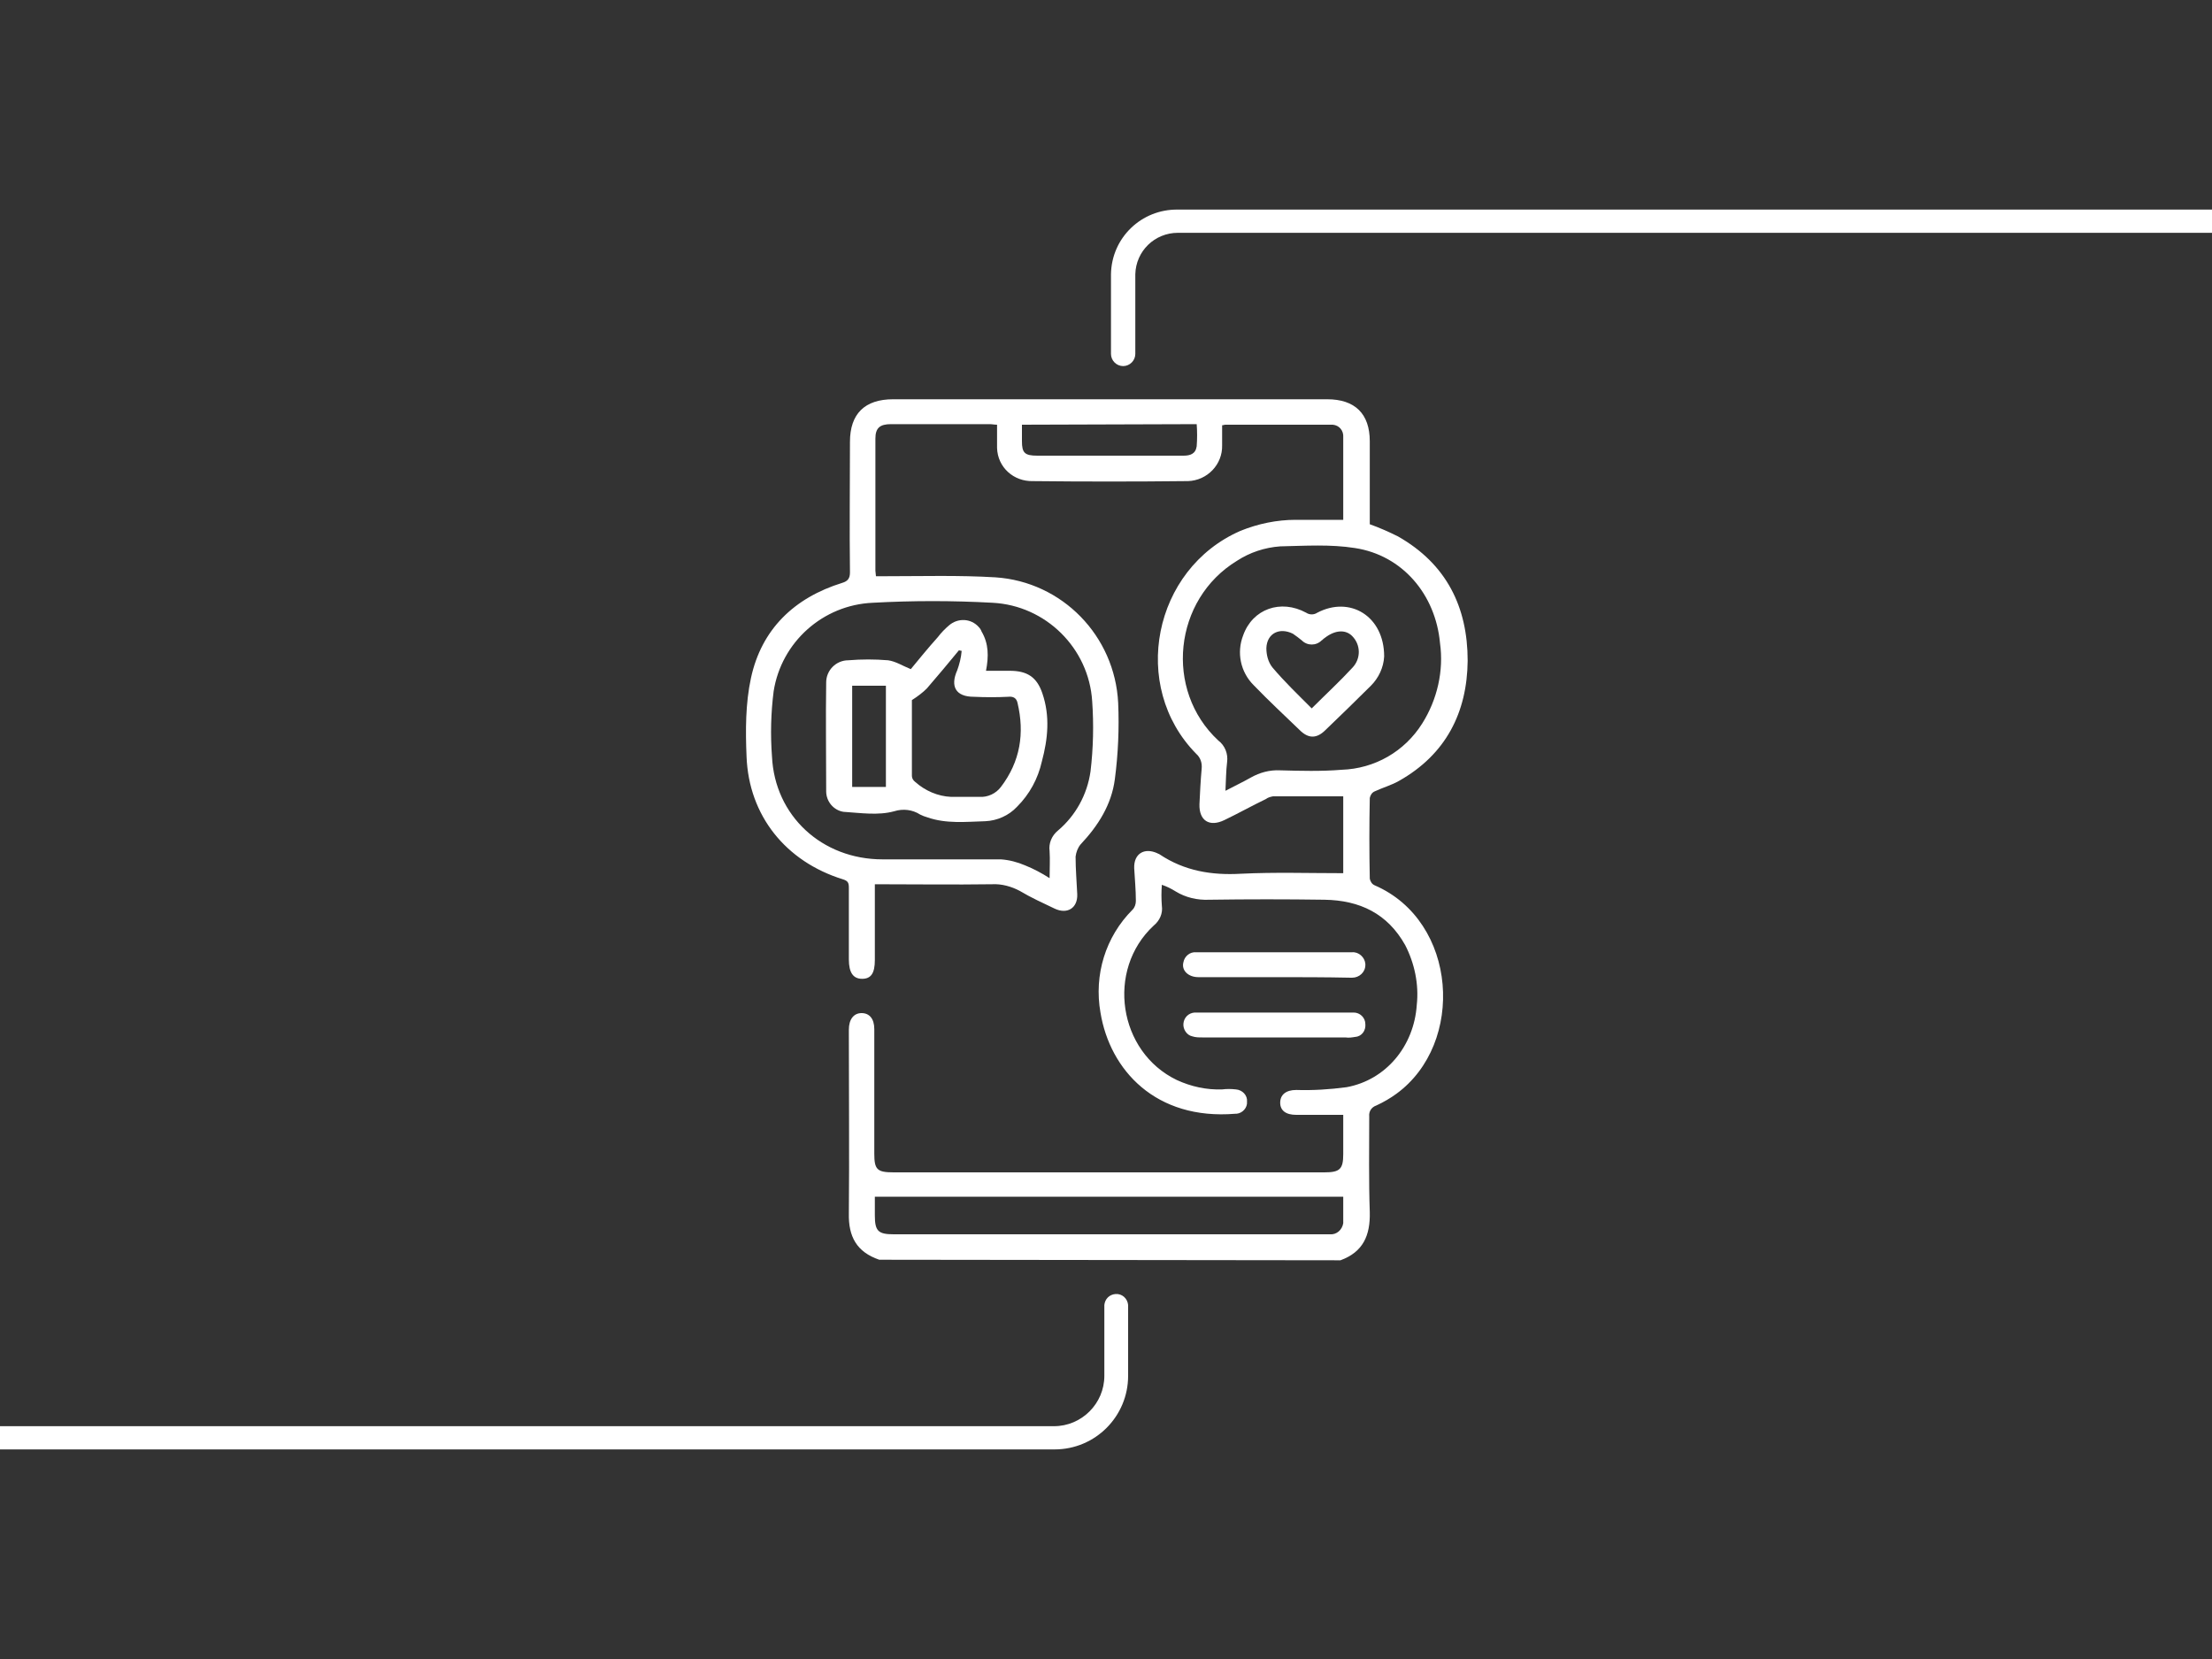
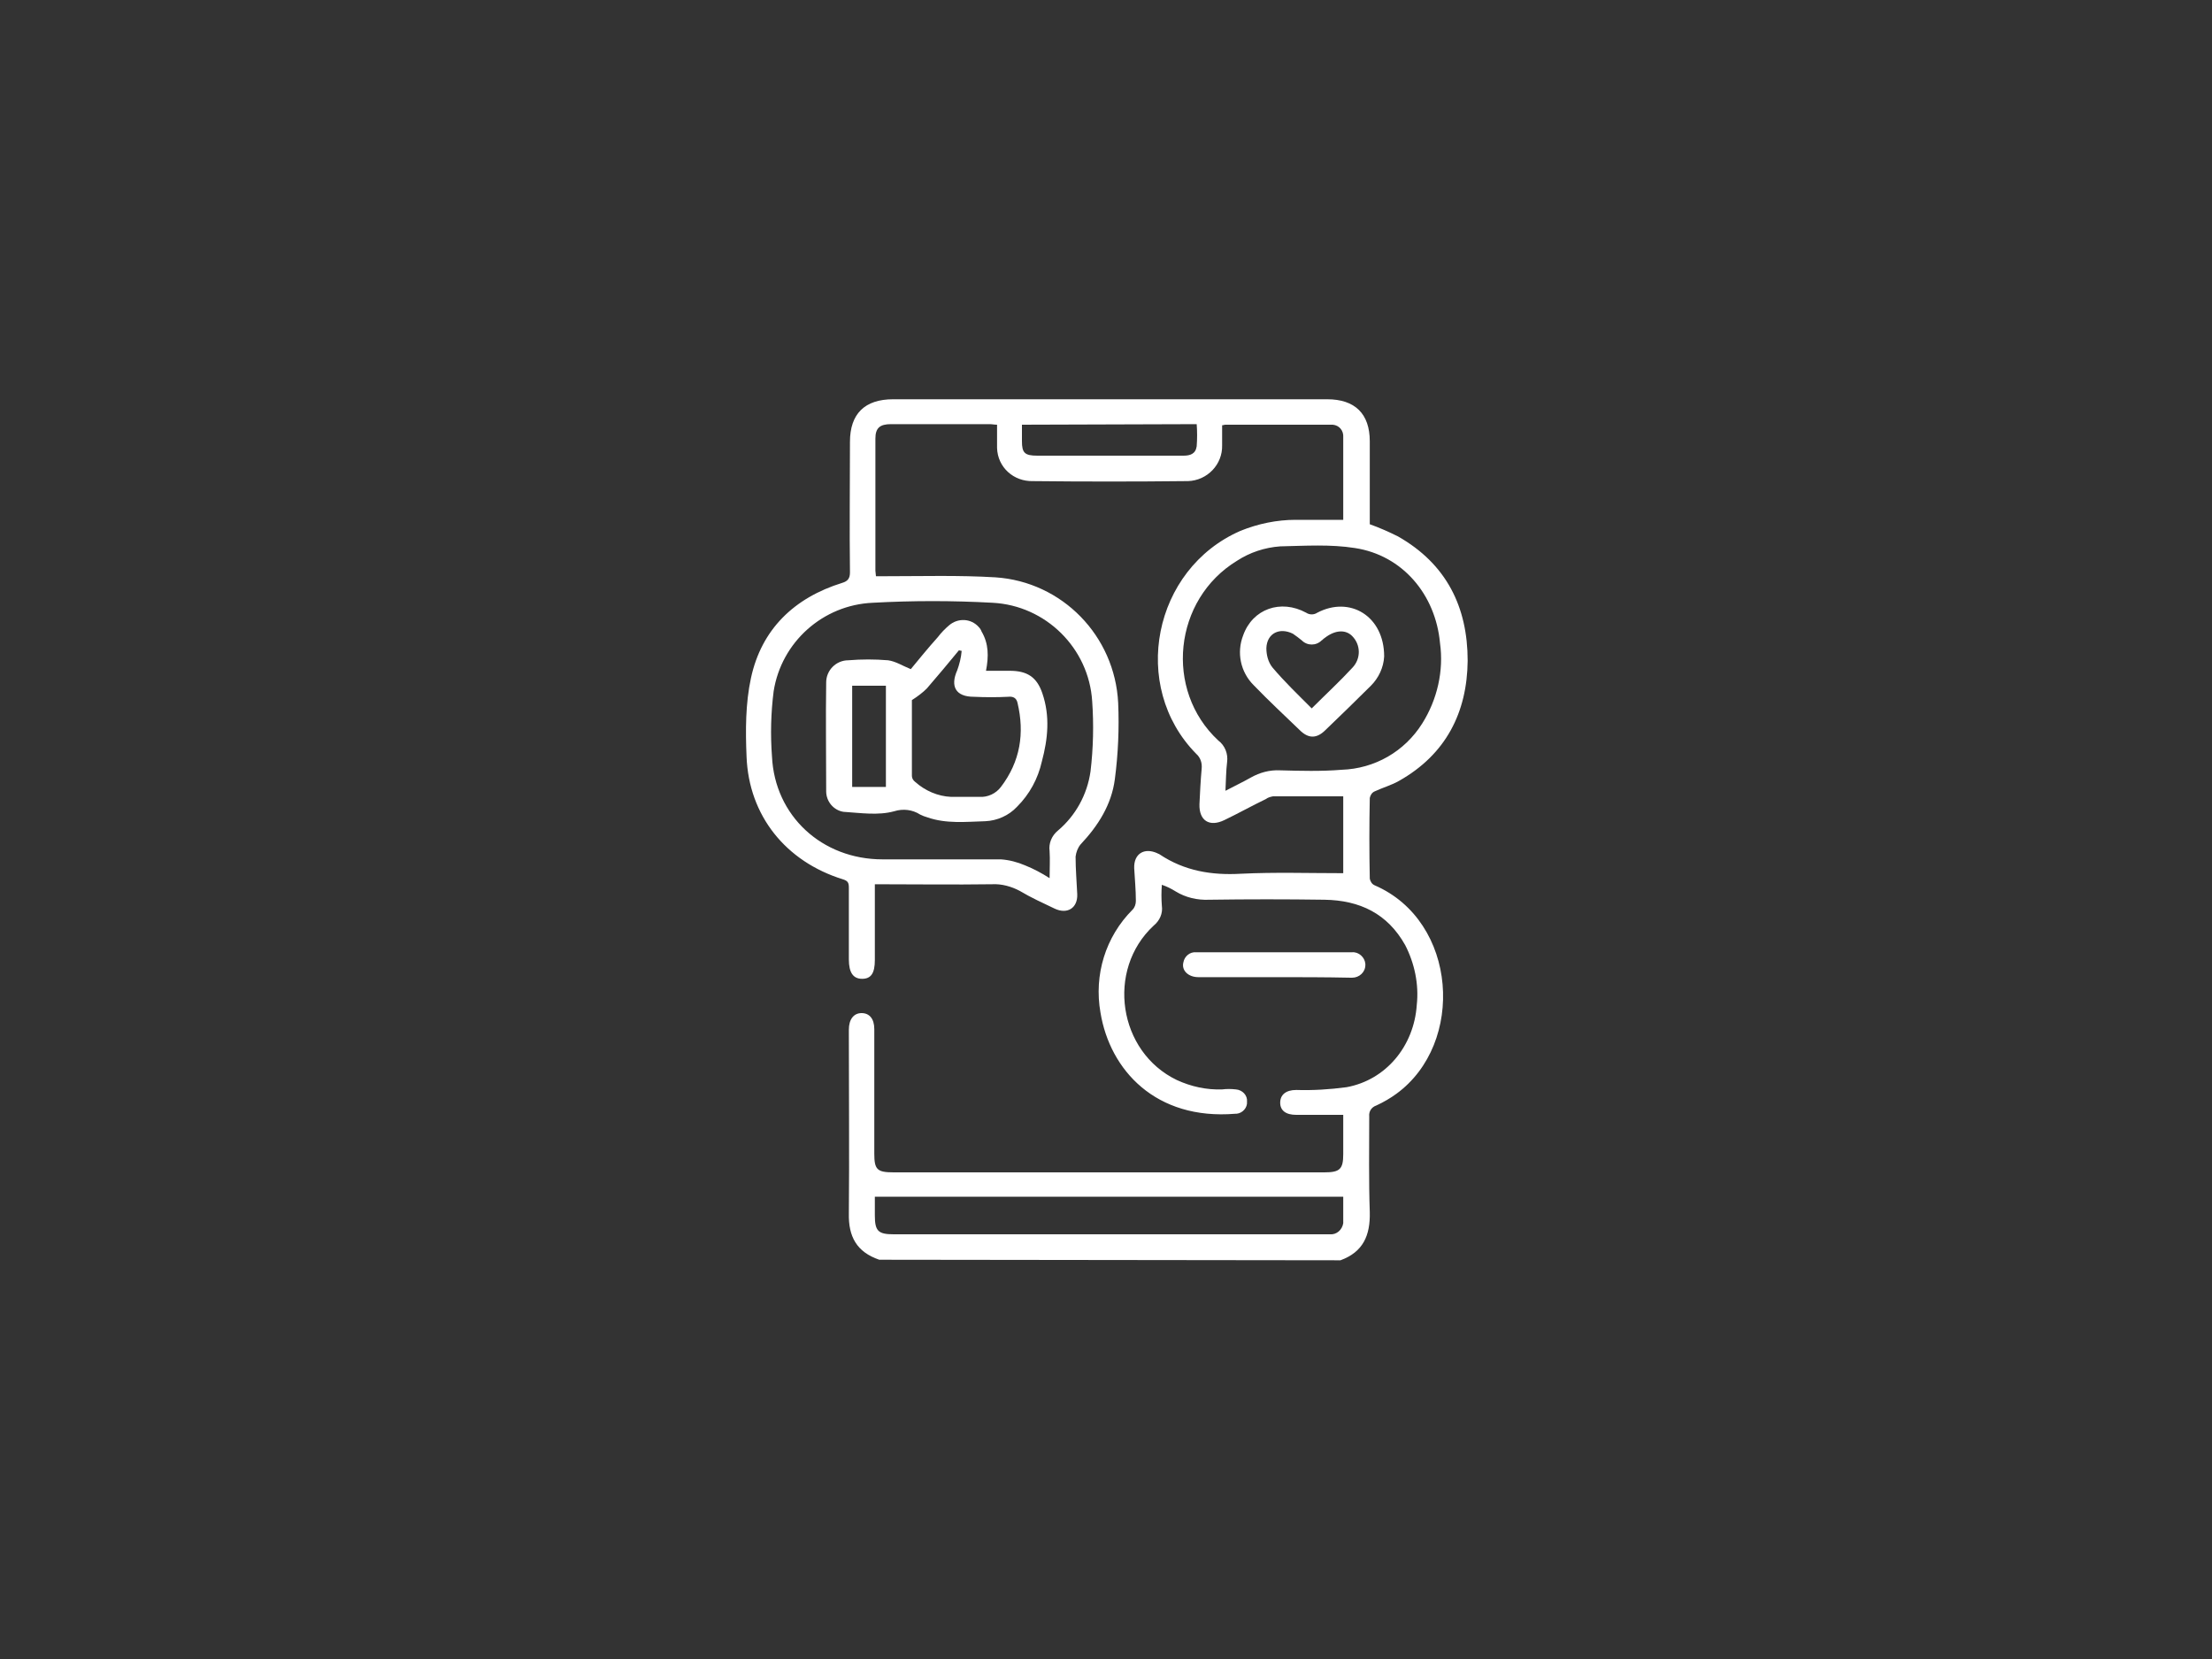
<svg xmlns="http://www.w3.org/2000/svg" version="1.1" id="Livello_1" x="0px" y="0px" viewBox="0 0 400 300" style="enable-background:new 0 0 400 300;" xml:space="preserve">
  <rect x="0" y="0" width="400" height="300" fill="#333333" stroke="none" />
  <style type="text/css">
	.st0{fill:#FFFFFF;}
</style>
-   <path class="st0" d="M200.9,49.6V64c0,1.2,1,2.2,2.2,2.2s2.2-1,2.2-2.2V49.6c0.1-4.2,3.5-7.5,7.7-7.5c0,0,0,0,0,0h187.1v-4.2H213  C206.4,37.8,201,43,200.9,49.6z" />
-   <path class="st0" d="M-0.1,262.1h190.8c7.4,0,13.3-6,13.3-13.3V236c-0.1-1.2-1.1-2.1-2.3-2c-1.1,0.1-1.9,0.9-2,2v12.8  c0,5-4.1,9.1-9.1,9.1H-0.1V262.1z" />
  <path class="st0" d="M159,227.8c-4.1-1.4-5.6-4.2-5.5-8.4c0.1-10.7,0-21.4,0-32v-1.2c0-1.9,0.9-3,2.3-3s2.3,1,2.3,2.9v22.5  c0,2.9,0.5,3.4,3.5,3.4h77.9c2.8,0,3.4-0.6,3.4-3.3v-7.1h-8.5c-1.9,0-2.9-0.8-2.9-2.2s1-2.3,2.9-2.3c3,0.1,6.1-0.1,9.1-0.5  c7.1-1.3,12.2-7.4,12.7-14.9c0.4-3.7-0.4-7.5-2.1-10.8c-3.2-5.7-8.2-8.1-14.6-8.2c-6.9-0.1-13.9-0.1-20.8,0  c-2.2,0.1-4.3-0.4-6.1-1.5c-0.8-0.5-1.6-0.9-2.5-1.2c-0.1,1.3-0.1,2.5,0,3.8c0.2,1.4-0.4,2.7-1.5,3.6c-8.6,8-6.4,22.8,4.2,27.9  c2.6,1.2,5.4,1.8,8.2,1.7c0.8-0.1,1.6-0.1,2.5,0c1.2,0.1,2.1,1.1,2,2.2l0,0c0.1,1.1-0.8,2.1-1.9,2.2c0,0,0,0,0,0h-0.2  c-14.4,1.2-22.7-7.9-24.4-18.3c-1.2-6.8,0.9-13.7,5.8-18.6c0.4-0.4,0.6-1,0.6-1.6c0-2-0.2-4-0.3-5.9c-0.1-2.6,1.8-3.8,4.2-2.7  c0.1,0.1,0.3,0.1,0.4,0.2c4.5,3,9.4,3.8,14.7,3.5c6.1-0.3,12.2-0.1,18.5-0.1V144h-12.7c-0.5,0.1-0.9,0.2-1.3,0.5  c-2.5,1.2-5,2.6-7.5,3.8c-2.7,1.3-4.6,0.1-4.5-2.9c0.1-2.1,0.2-4.2,0.4-6.4c0.1-1-0.2-2-1-2.7c-12-12.2-7.8-33.4,8-40.3  c3.2-1.3,6.6-2,10-2h8.6V79.1c0.1-1.2-0.7-2.2-1.9-2.3c0,0,0,0,0,0c-0.1,0-0.3,0-0.4,0h-19c-0.2,0-0.4,0.1-0.6,0.1v3.6  c0.1,3.5-2.7,6.4-6.2,6.5h-0.4c-9.2,0.1-18.4,0.1-27.6,0c-3.5,0.1-6.4-2.5-6.5-6c0-0.1,0-0.2,0-0.4v-3.8c-0.5,0-0.9-0.1-1.3-0.1  h-17.9c-2,0-2.8,0.7-2.8,2.6v23.9c0,0.3,0.1,0.7,0.1,1h1.6c6.7,0,13.4-0.2,20,0.2c12.1,0.8,21.6,10.6,22.2,22.7  c0.2,4.6,0,9.2-0.6,13.8c-0.6,4.6-3,8.4-6.2,11.8c-0.5,0.6-0.8,1.4-0.9,2.2c0,2.3,0.2,4.6,0.3,6.8c0.1,2.5-1.8,3.7-4.1,2.6  c-2.1-1-4.3-2-6.3-3.2c-1.5-0.8-3.3-1.3-5-1.2c-7,0.1-14,0-21.2,0v13.7c0,2.4-0.7,3.4-2.3,3.4s-2.4-1.1-2.4-3.5v-12.9  c0-0.9-0.1-1.3-1.1-1.6c-10.3-3.2-17-11.5-17.4-22.2c-0.2-4.7-0.2-9.6,0.8-14.2c1.9-8.8,7.8-14.5,16.5-17.2c1-0.3,1.4-0.8,1.4-1.9  c-0.1-7.8,0-15.7,0-23.6c0-5.1,2.7-7.7,7.8-7.7h78.5c5,0,7.7,2.6,7.7,7.6v15c1.7,0.6,3.5,1.4,5.1,2.2c8.8,5,12.6,12.8,12.6,22.5  c-0.1,9.3-3.9,16.9-12.4,21.7c-1.4,0.8-2.9,1.2-4.4,1.9c-0.5,0.2-0.8,0.7-0.9,1.2c-0.1,4.9-0.1,9.7,0,14.6c0.1,0.5,0.4,1,0.9,1.2  c15,6.5,16.4,28.6,3.9,37.7c-1.1,0.8-2.3,1.5-3.6,2.1c-0.9,0.3-1.4,1.1-1.3,2c0,5.8-0.1,11.6,0.1,17.3c0.1,4.2-1.2,7.2-5.3,8.7  L159,227.8z M189.8,158.8c0-1.8,0.1-3.3,0-4.9c-0.2-1.4,0.4-2.8,1.5-3.7c3.2-2.7,5.3-6.5,5.9-10.7c0.5-4.2,0.6-8.5,0.3-12.7  c-0.6-9.6-8.4-17.3-18-17.8c-7.2-0.4-14.5-0.4-21.7,0c-9,0.4-16.5,7.1-17.9,16c-0.5,3.9-0.6,7.9-0.3,11.8c0.5,10.7,9,18.6,20,18.6  c7.1,0,14.3,0,21.4,0c1.5,0.1,3,0.5,4.4,1.1C186.9,157.1,188.4,157.9,189.8,158.8L189.8,158.8z M221.6,143c1.7-0.9,3.2-1.6,4.6-2.4  c1.6-0.9,3.4-1.4,5.3-1.3c3.7,0.1,7.4,0.2,11.1-0.1c6-0.2,11.4-3.3,14.6-8.4c2.7-4.3,3.9-9.5,3.2-14.5c-0.8-8.8-6.8-15.9-15.4-17.2  c-4.4-0.7-9-0.4-13.5-0.3c-2.8,0.2-5.5,1.1-7.8,2.6c-11.5,7-13.2,23.4-3.4,32.5c1.2,0.9,1.8,2.4,1.6,3.9  C221.7,139.4,221.7,141.1,221.6,143L221.6,143z M242.9,216.4h-84.7v3.4c0,2.8,0.6,3.4,3.4,3.4h78.9c1.2,0.1,2.2-0.8,2.4-2  c0,0,0,0,0,0c0-0.1,0-0.2,0-0.3C242.9,219.4,242.9,217.9,242.9,216.4L242.9,216.4z M184.8,76.8v3c0,2.1,0.5,2.6,2.8,2.6h26.4  c1.2,0,2.2-0.3,2.4-1.7c0.1-1.3,0.1-2.7,0-4L184.8,76.8z" />
  <path class="st0" d="M230.4,176.7h-13.7c-1.8,0-3.1-1.2-2.7-2.7c0.2-1.1,1.2-1.9,2.3-1.8h28.2c1.2-0.1,2.3,0.9,2.4,2.1c0,0,0,0,0,0  v0.2c0,1.3-1.1,2.3-2.4,2.3h-0.2C239.6,176.7,235,176.7,230.4,176.7z" />
-   <path class="st0" d="M230.3,187.6h-12.9c-0.6,0-1.2,0-1.8-0.2c-1-0.2-1.7-1.3-1.6-2.3c0.1-1.1,0.9-1.9,2-2c0.4,0,0.7,0,1.1,0h27.7  c1.1,0,2.1,0.9,2.1,2.1c0.1,1.1-0.6,2.2-1.8,2.3c-0.6,0.1-1.2,0.2-1.8,0.1C238.9,187.6,234.6,187.6,230.3,187.6z" />
  <path class="st0" d="M164.7,121c1.4-1.7,3.1-3.8,4.9-5.8c0.6-0.8,1.3-1.5,2-2.1c1.6-1.4,4-1.3,5.4,0.3c0,0,0,0,0,0  c0.2,0.2,0.4,0.5,0.5,0.8c1.3,2.2,1.3,4.5,0.8,7.1h4.3c3.1,0,4.9,1.1,5.9,4.1c1.4,4.1,1,8.2-0.1,12.3c-0.7,3.1-2.2,5.9-4.5,8.2  c-1.5,1.6-3.6,2.5-5.7,2.6c-3.5,0.1-7.1,0.5-10.5-0.7c-0.4-0.1-0.9-0.3-1.3-0.5c-1.4-0.9-3.1-1.1-4.7-0.6c-2.9,0.8-6.1,0.3-9.2,0.1  c-1.8-0.3-3.1-1.9-3.1-3.7c0-6.6-0.1-13.2,0-19.7c0-2.2,1.8-4,4-4c0,0,0,0,0,0l0,0c2.4-0.2,4.8-0.2,7.2,0  C162,119.6,163.2,120.4,164.7,121z M164.9,126.6v13.7c0,0.4,0.2,0.8,0.6,1.1c1.8,1.6,4.1,2.6,6.5,2.7h5.1c1.5,0.1,3-0.6,3.9-1.8  c3.5-4.6,4.3-9.7,3-15.2c-0.2-0.9-0.8-1.2-1.7-1.1c-2,0.1-4.1,0.1-6.2,0c-3.3,0-4.3-1.9-3-4.8c0.4-1.1,0.7-2.3,0.8-3.5l-0.5-0.1  c-1.9,2.3-3.8,4.6-5.8,6.9C166.9,125.2,166,125.9,164.9,126.6L164.9,126.6z M160.2,142.3V124h-6.1v18.3L160.2,142.3z" />
  <path class="st0" d="M250.3,118.7c-0.1,2-1,3.9-2.4,5.3c-2.7,2.7-5.4,5.3-8.2,8c-1.6,1.6-3.1,1.6-4.7,0c-2.8-2.7-5.6-5.3-8.3-8.1  c-2.4-2.4-3.1-5.9-1.9-9c1.7-4.8,6.8-6.6,11.4-4.1c0.6,0.4,1.4,0.4,2,0C244.1,107.7,250.3,111.4,250.3,118.7z M237.2,128.1  c2.6-2.6,5.1-4.9,7.4-7.4c1.5-1.6,1.5-4.1-0.1-5.7c-1.2-1.2-3.1-1.1-5,0.4c-0.2,0.1-0.3,0.3-0.5,0.4c-1,1-2.6,1-3.6,0  c-0.5-0.4-1-0.8-1.6-1.2c-2.4-1.2-4.7-0.1-4.8,2.6c0,1.2,0.3,2.5,1.1,3.5C232.3,123.3,234.7,125.6,237.2,128.1L237.2,128.1z" />
</svg>